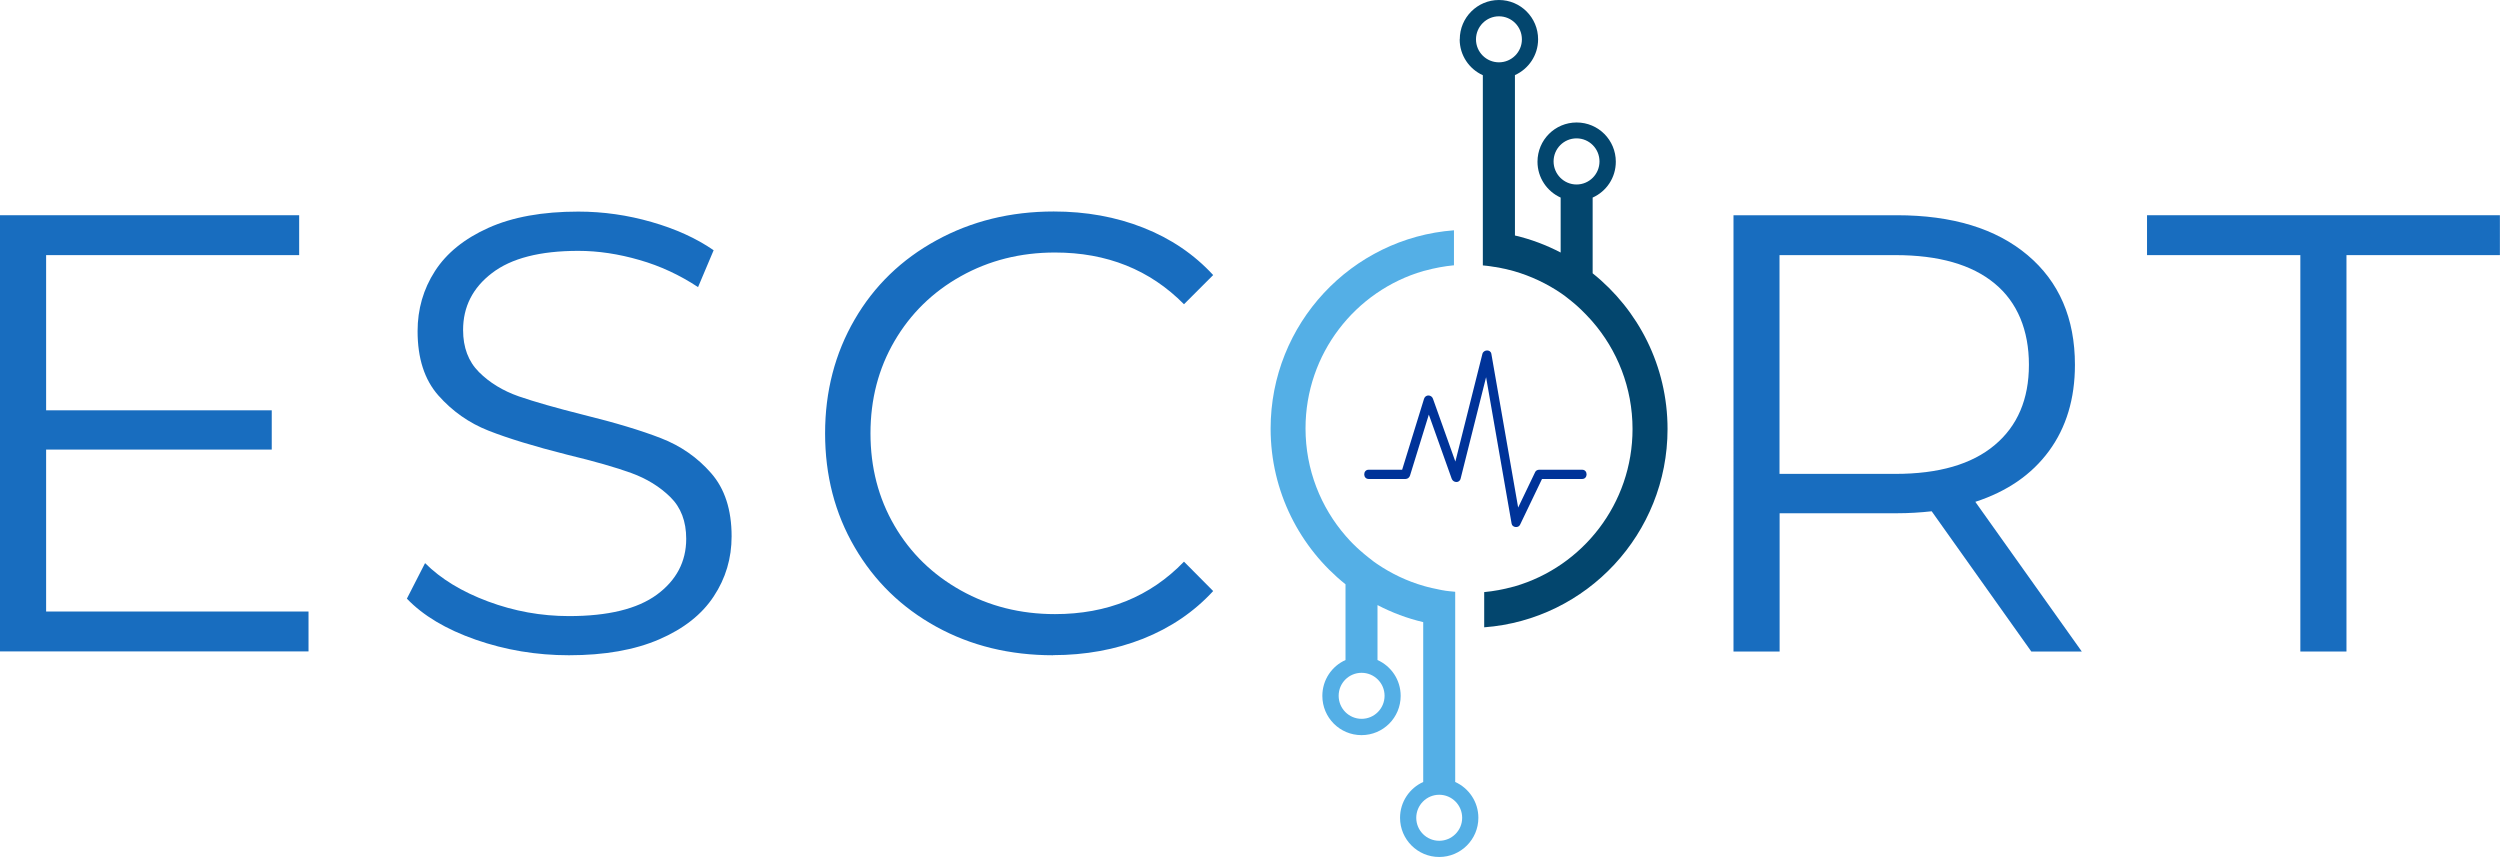
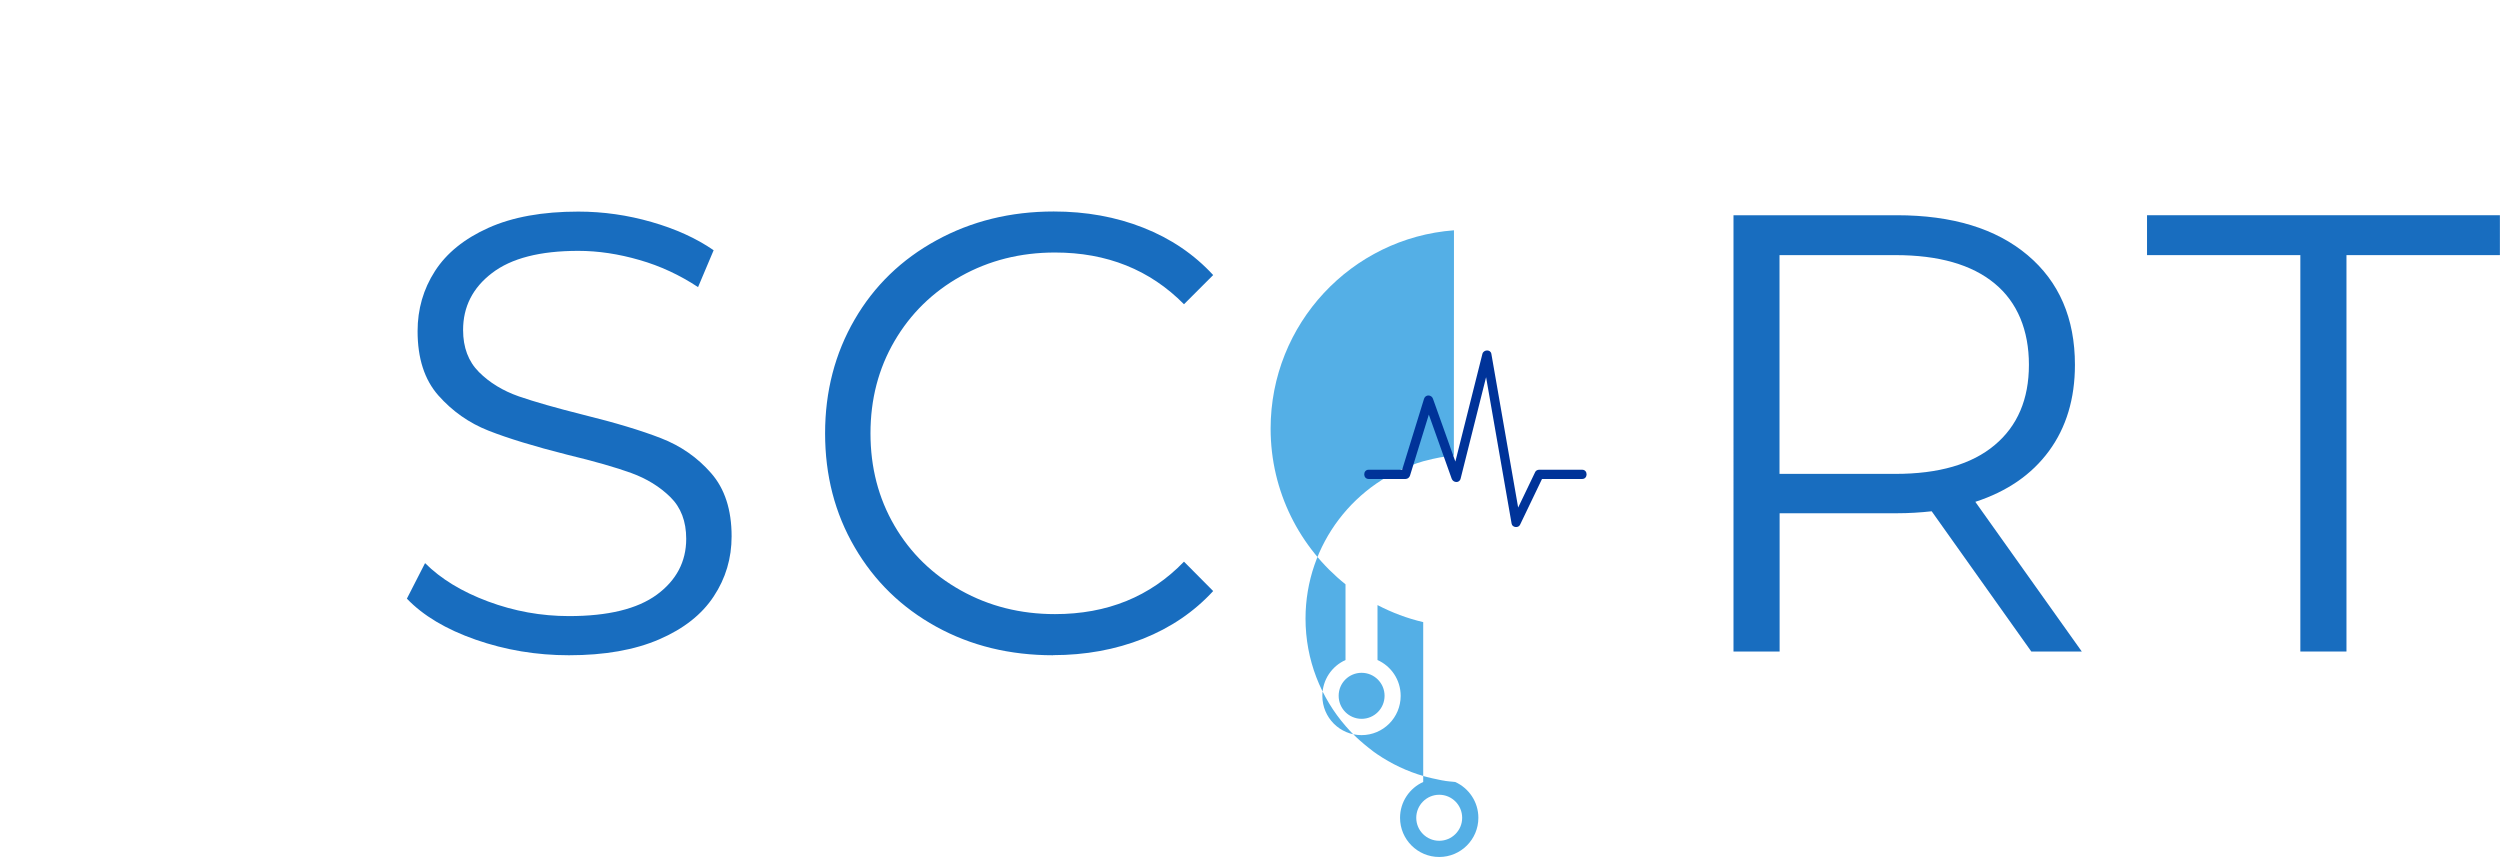
<svg xmlns="http://www.w3.org/2000/svg" id="Layer_1" data-name="Layer 1" viewBox="0 0 240.67 82.5">
  <defs>
    <style>
      .cls-1 {
        clip-path: url(#clippath);
      }

      .cls-2 {
        fill: none;
      }

      .cls-2, .cls-3, .cls-4, .cls-5, .cls-6 {
        stroke-width: 0px;
      }

      .cls-7 {
        clip-path: url(#clippath-1);
      }

      .cls-8 {
        clip-path: url(#clippath-2);
      }

      .cls-3 {
        fill: #54afe6;
      }

      .cls-4 {
        fill: #186dbf;
      }

      .cls-5 {
        fill: #039;
      }

      .cls-6 {
        fill: #03466e;
      }
    </style>
    <clipPath id="clippath">
      <rect class="cls-2" x="122.3" y="21.54" width="20.64" height="60.96" />
    </clipPath>
    <clipPath id="clippath-1">
      <rect class="cls-2" x="139.93" width="20.61" height="60.54" />
    </clipPath>
    <clipPath id="clippath-2">
      <rect class="cls-2" x="131.15" y="33.6" width="21.75" height="17.25" />
    </clipPath>
  </defs>
-   <path class="cls-4" d="M29.7,58.87v3.84H0V20.72h28.8v3.84H4.44v14.94h21.72v3.78H4.44v15.59h25.27Z" />
  <path class="cls-4" d="M54.77,63.08c-3.12,0-6.12-.5-8.98-1.5-2.86-1-5.06-2.32-6.62-3.95l1.75-3.42c1.52,1.52,3.54,2.75,6.06,3.69,2.52.94,5.12,1.41,7.8,1.41,3.76,0,6.58-.69,8.45-2.06,1.88-1.38,2.83-3.18,2.83-5.38,0-1.68-.51-3.02-1.53-4.02-1.02-1-2.27-1.77-3.75-2.31-1.48-.54-3.54-1.13-6.19-1.77-3.16-.8-5.68-1.57-7.56-2.31-1.88-.74-3.48-1.87-4.83-3.39-1.34-1.52-2-3.58-2-6.19,0-2.11.55-4.04,1.67-5.78,1.12-1.74,2.84-3.13,5.16-4.17,2.32-1.04,5.2-1.56,8.64-1.56,2.41,0,4.75.34,7.05,1,2.3.66,4.3,1.56,5.98,2.72l-1.5,3.55c-1.76-1.16-3.64-2.04-5.64-2.61-2-.58-3.96-.88-5.89-.88-3.68,0-6.45.71-8.31,2.14-1.86,1.42-2.78,3.25-2.78,5.48,0,1.68.51,3.03,1.53,4.05,1.02,1.02,2.3,1.8,3.84,2.34,1.54.53,3.61,1.12,6.2,1.77,3.08.76,5.57,1.51,7.47,2.25,1.91.74,3.52,1.86,4.83,3.36,1.32,1.5,1.98,3.53,1.98,6.09,0,2.12-.57,4.04-1.72,5.78-1.14,1.74-2.89,3.12-5.25,4.14-2.36,1.02-5.25,1.53-8.69,1.53Z" />
  <path class="cls-4" d="M101.38,63.08c-4.16,0-7.91-.91-11.25-2.75-3.34-1.84-5.96-4.39-7.86-7.66-1.9-3.26-2.84-6.91-2.84-10.95s.95-7.69,2.84-10.95c1.89-3.26,4.52-5.8,7.89-7.64,3.36-1.84,7.12-2.77,11.28-2.77,3.11,0,5.99.52,8.62,1.56,2.64,1.04,4.89,2.56,6.73,4.56l-2.81,2.81c-3.28-3.32-7.42-4.98-12.42-4.98-3.32,0-6.34.76-9.06,2.28-2.72,1.52-4.85,3.61-6.39,6.25-1.54,2.64-2.31,5.59-2.31,8.88s.77,6.25,2.31,8.89c1.54,2.64,3.67,4.71,6.39,6.23,2.72,1.52,5.74,2.28,9.06,2.28,5.03,0,9.17-1.68,12.42-5.05l2.81,2.83c-1.84,2-4.09,3.53-6.75,4.59-2.66,1.05-5.55,1.58-8.67,1.58Z" />
  <path class="cls-4" d="M195.55,62.72l-9.59-13.5c-1.09.12-2.2.19-3.36.19h-11.28v13.31h-4.44V20.72h15.72c5.35,0,9.55,1.28,12.59,3.84,3.04,2.56,4.56,6.09,4.56,10.56,0,3.27-.84,6.04-2.5,8.3-1.66,2.26-4.02,3.89-7.09,4.89l10.25,14.41h-4.86ZM182.47,45.62c4.16,0,7.35-.92,9.55-2.77,2.2-1.84,3.3-4.42,3.3-7.73s-1.1-6.02-3.3-7.83c-2.2-1.82-5.38-2.73-9.55-2.73h-11.16v21.06h11.16Z" />
  <path class="cls-4" d="M221.46,24.56h-14.77v-3.84h33.97v3.84h-14.77v38.16h-4.44V24.56Z" />
  <g class="cls-1">
-     <path class="cls-3" d="M140.76,78.73c0,1.22-.99,2.21-2.21,2.21s-2.21-.99-2.21-2.21.99-2.22,2.21-2.22,2.21.99,2.21,2.22ZM133.29,66.98c0,1.23-.99,2.22-2.21,2.22s-2.21-.99-2.21-2.22.99-2.21,2.21-2.21,2.21.99,2.21,2.21ZM139.97,25.56v-3.39c-9.87.74-17.65,9.01-17.65,19.09,0,6.07,2.82,11.48,7.21,14.99v7.29c-1.32.59-2.23,1.91-2.23,3.45,0,2.09,1.68,3.78,3.77,3.78s3.77-1.69,3.77-3.78c0-1.54-.91-2.86-2.23-3.45v-5.29c1.38.72,2.86,1.28,4.4,1.64v15.39c-1.31.59-2.23,1.91-2.23,3.45,0,2.08,1.69,3.77,3.77,3.77s3.77-1.69,3.77-3.77c0-1.54-.92-2.86-2.23-3.45v-18.31c-.13-.01-.26-.02-.39-.04-.04,0-.09,0-.12-.01-.09-.01-.17-.02-.26-.03-.05,0-.11-.02-.16-.02-.07-.01-.14-.02-.22-.04-.06,0-.12-.02-.18-.03l-.2-.04c-.06-.01-.12-.02-.18-.04-.06-.02-.13-.03-.19-.04s-.12-.03-.19-.04c-.06-.02-.12-.03-.18-.04l-.19-.05c-.06-.02-.12-.03-.18-.04-.06-.02-.12-.04-.19-.05-.06-.02-.12-.04-.18-.05-1.62-.46-3.14-1.19-4.51-2.12-.11-.08-.23-.16-.34-.24-.05-.04-.09-.07-.14-.11-.08-.06-.15-.12-.23-.18-.04-.04-.09-.07-.13-.1-.11-.09-.22-.17-.32-.26-.04-.04-.08-.07-.12-.1-.08-.07-.15-.13-.23-.2-.04-.04-.09-.07-.13-.11-.11-.09-.21-.19-.31-.28-.03-.03-.06-.06-.09-.09-.08-.08-.16-.16-.24-.23-.04-.04-.08-.08-.12-.12-.08-.08-.16-.16-.24-.25-.02-.03-.05-.05-.07-.08-.1-.11-.19-.21-.29-.32-2.42-2.77-3.89-6.41-3.89-10.38,0-7.18,4.79-13.25,11.35-15.15.07-.02.14-.04.21-.05.88-.24,1.79-.41,2.72-.5" />
+     <path class="cls-3" d="M140.76,78.73c0,1.22-.99,2.21-2.21,2.21s-2.21-.99-2.21-2.21.99-2.22,2.21-2.22,2.21.99,2.21,2.22ZM133.29,66.98c0,1.23-.99,2.22-2.21,2.22s-2.21-.99-2.21-2.22.99-2.21,2.21-2.21,2.21.99,2.21,2.21ZM139.97,25.56v-3.39c-9.87.74-17.65,9.01-17.65,19.09,0,6.07,2.82,11.48,7.21,14.99v7.29c-1.32.59-2.23,1.91-2.23,3.45,0,2.09,1.68,3.78,3.77,3.78s3.77-1.69,3.77-3.78c0-1.54-.91-2.86-2.23-3.45v-5.29c1.38.72,2.86,1.28,4.4,1.64v15.39c-1.31.59-2.23,1.91-2.23,3.45,0,2.08,1.69,3.77,3.77,3.77s3.77-1.69,3.77-3.77c0-1.54-.92-2.86-2.23-3.45c-.13-.01-.26-.02-.39-.04-.04,0-.09,0-.12-.01-.09-.01-.17-.02-.26-.03-.05,0-.11-.02-.16-.02-.07-.01-.14-.02-.22-.04-.06,0-.12-.02-.18-.03l-.2-.04c-.06-.01-.12-.02-.18-.04-.06-.02-.13-.03-.19-.04s-.12-.03-.19-.04c-.06-.02-.12-.03-.18-.04l-.19-.05c-.06-.02-.12-.03-.18-.04-.06-.02-.12-.04-.19-.05-.06-.02-.12-.04-.18-.05-1.62-.46-3.14-1.19-4.51-2.12-.11-.08-.23-.16-.34-.24-.05-.04-.09-.07-.14-.11-.08-.06-.15-.12-.23-.18-.04-.04-.09-.07-.13-.1-.11-.09-.22-.17-.32-.26-.04-.04-.08-.07-.12-.1-.08-.07-.15-.13-.23-.2-.04-.04-.09-.07-.13-.11-.11-.09-.21-.19-.31-.28-.03-.03-.06-.06-.09-.09-.08-.08-.16-.16-.24-.23-.04-.04-.08-.08-.12-.12-.08-.08-.16-.16-.24-.25-.02-.03-.05-.05-.07-.08-.1-.11-.19-.21-.29-.32-2.42-2.77-3.89-6.41-3.89-10.38,0-7.18,4.79-13.25,11.35-15.15.07-.02.14-.04.21-.05.88-.24,1.79-.41,2.72-.5" />
  </g>
  <g class="cls-7">
-     <path class="cls-6" d="M146.51,3.79c0,1.22-.99,2.21-2.21,2.21s-2.21-.99-2.21-2.21.99-2.22,2.21-2.22,2.21.99,2.21,2.22ZM149.56,15.54c0-1.23.99-2.22,2.21-2.22s2.21.99,2.21,2.22-.99,2.22-2.21,2.22-2.21-1-2.21-2.22ZM140.52,3.79c0,1.54.92,2.86,2.23,3.45v18.31c.13.01.26.02.39.04.05,0,.11.01.16.02.07.01.15.02.22.03.06.01.12.02.18.03.07.01.13.02.2.03.07,0,.13.02.2.03.06.01.12.02.18.03s.13.03.2.04l.18.04c.07.01.13.03.2.04.06.01.12.03.18.04.07.02.13.03.19.05.06.02.12.03.18.04.06.02.12.04.18.05.06.02.12.04.18.05,1.62.47,3.14,1.19,4.51,2.12.11.08.23.16.34.24.05.04.1.07.14.11.08.06.15.12.23.18.05.04.09.07.14.11.11.08.21.17.32.26.04.04.08.07.12.1.07.07.15.13.23.2l.13.12c.1.09.2.18.3.28.03.03.06.06.09.09.08.07.16.15.23.23.04.04.08.08.12.12.08.08.16.16.23.25.03.03.06.06.09.09.09.1.19.2.28.31,2.42,2.77,3.89,6.41,3.89,10.38,0,7.18-4.79,13.25-11.35,15.15-.07.02-.14.04-.2.05-.88.24-1.79.41-2.73.5v3.39c9.87-.74,17.65-9.01,17.65-19.09,0-6.07-2.82-11.48-7.21-14.99v-7.29c1.32-.59,2.23-1.91,2.23-3.45,0-2.09-1.68-3.78-3.77-3.78s-3.77,1.69-3.77,3.78c0,1.54.92,2.86,2.23,3.45v5.29c-1.38-.72-2.86-1.28-4.4-1.64V7.23c1.31-.59,2.23-1.91,2.23-3.45,0-2.09-1.69-3.78-3.77-3.78s-3.77,1.69-3.77,3.78" />
-   </g>
+     </g>
  <g class="cls-8">
    <path class="cls-5" d="M131.76,46.11h3.55c.2,0,.37-.14.43-.33.74-2.39,1.48-4.78,2.21-7.16h-.86c.89,2.49,1.77,4.97,2.66,7.46.14.4.74.46.86,0,.98-3.93,1.97-7.86,2.96-11.79h-.86c.94,5.37,1.87,10.75,2.81,16.12.06.38.65.45.81.11.71-1.49,1.43-2.97,2.14-4.46.18-.37-.55.05-.07.05h3.91c.57,0,.57-.89,0-.89h-4.14c-.15,0-.32.08-.38.22-.74,1.54-1.48,3.09-2.22,4.63.27.04.54.07.81.11-.94-5.37-1.88-10.75-2.81-16.12-.08-.45-.75-.41-.86,0-.98,3.93-1.97,7.86-2.96,11.79h.86c-.89-2.49-1.77-4.97-2.66-7.46-.14-.41-.72-.44-.86,0-.74,2.39-1.48,4.77-2.21,7.16.14-.11.29-.22.43-.33h-3.55c-.57,0-.57.89,0,.89Z" />
  </g>
</svg>